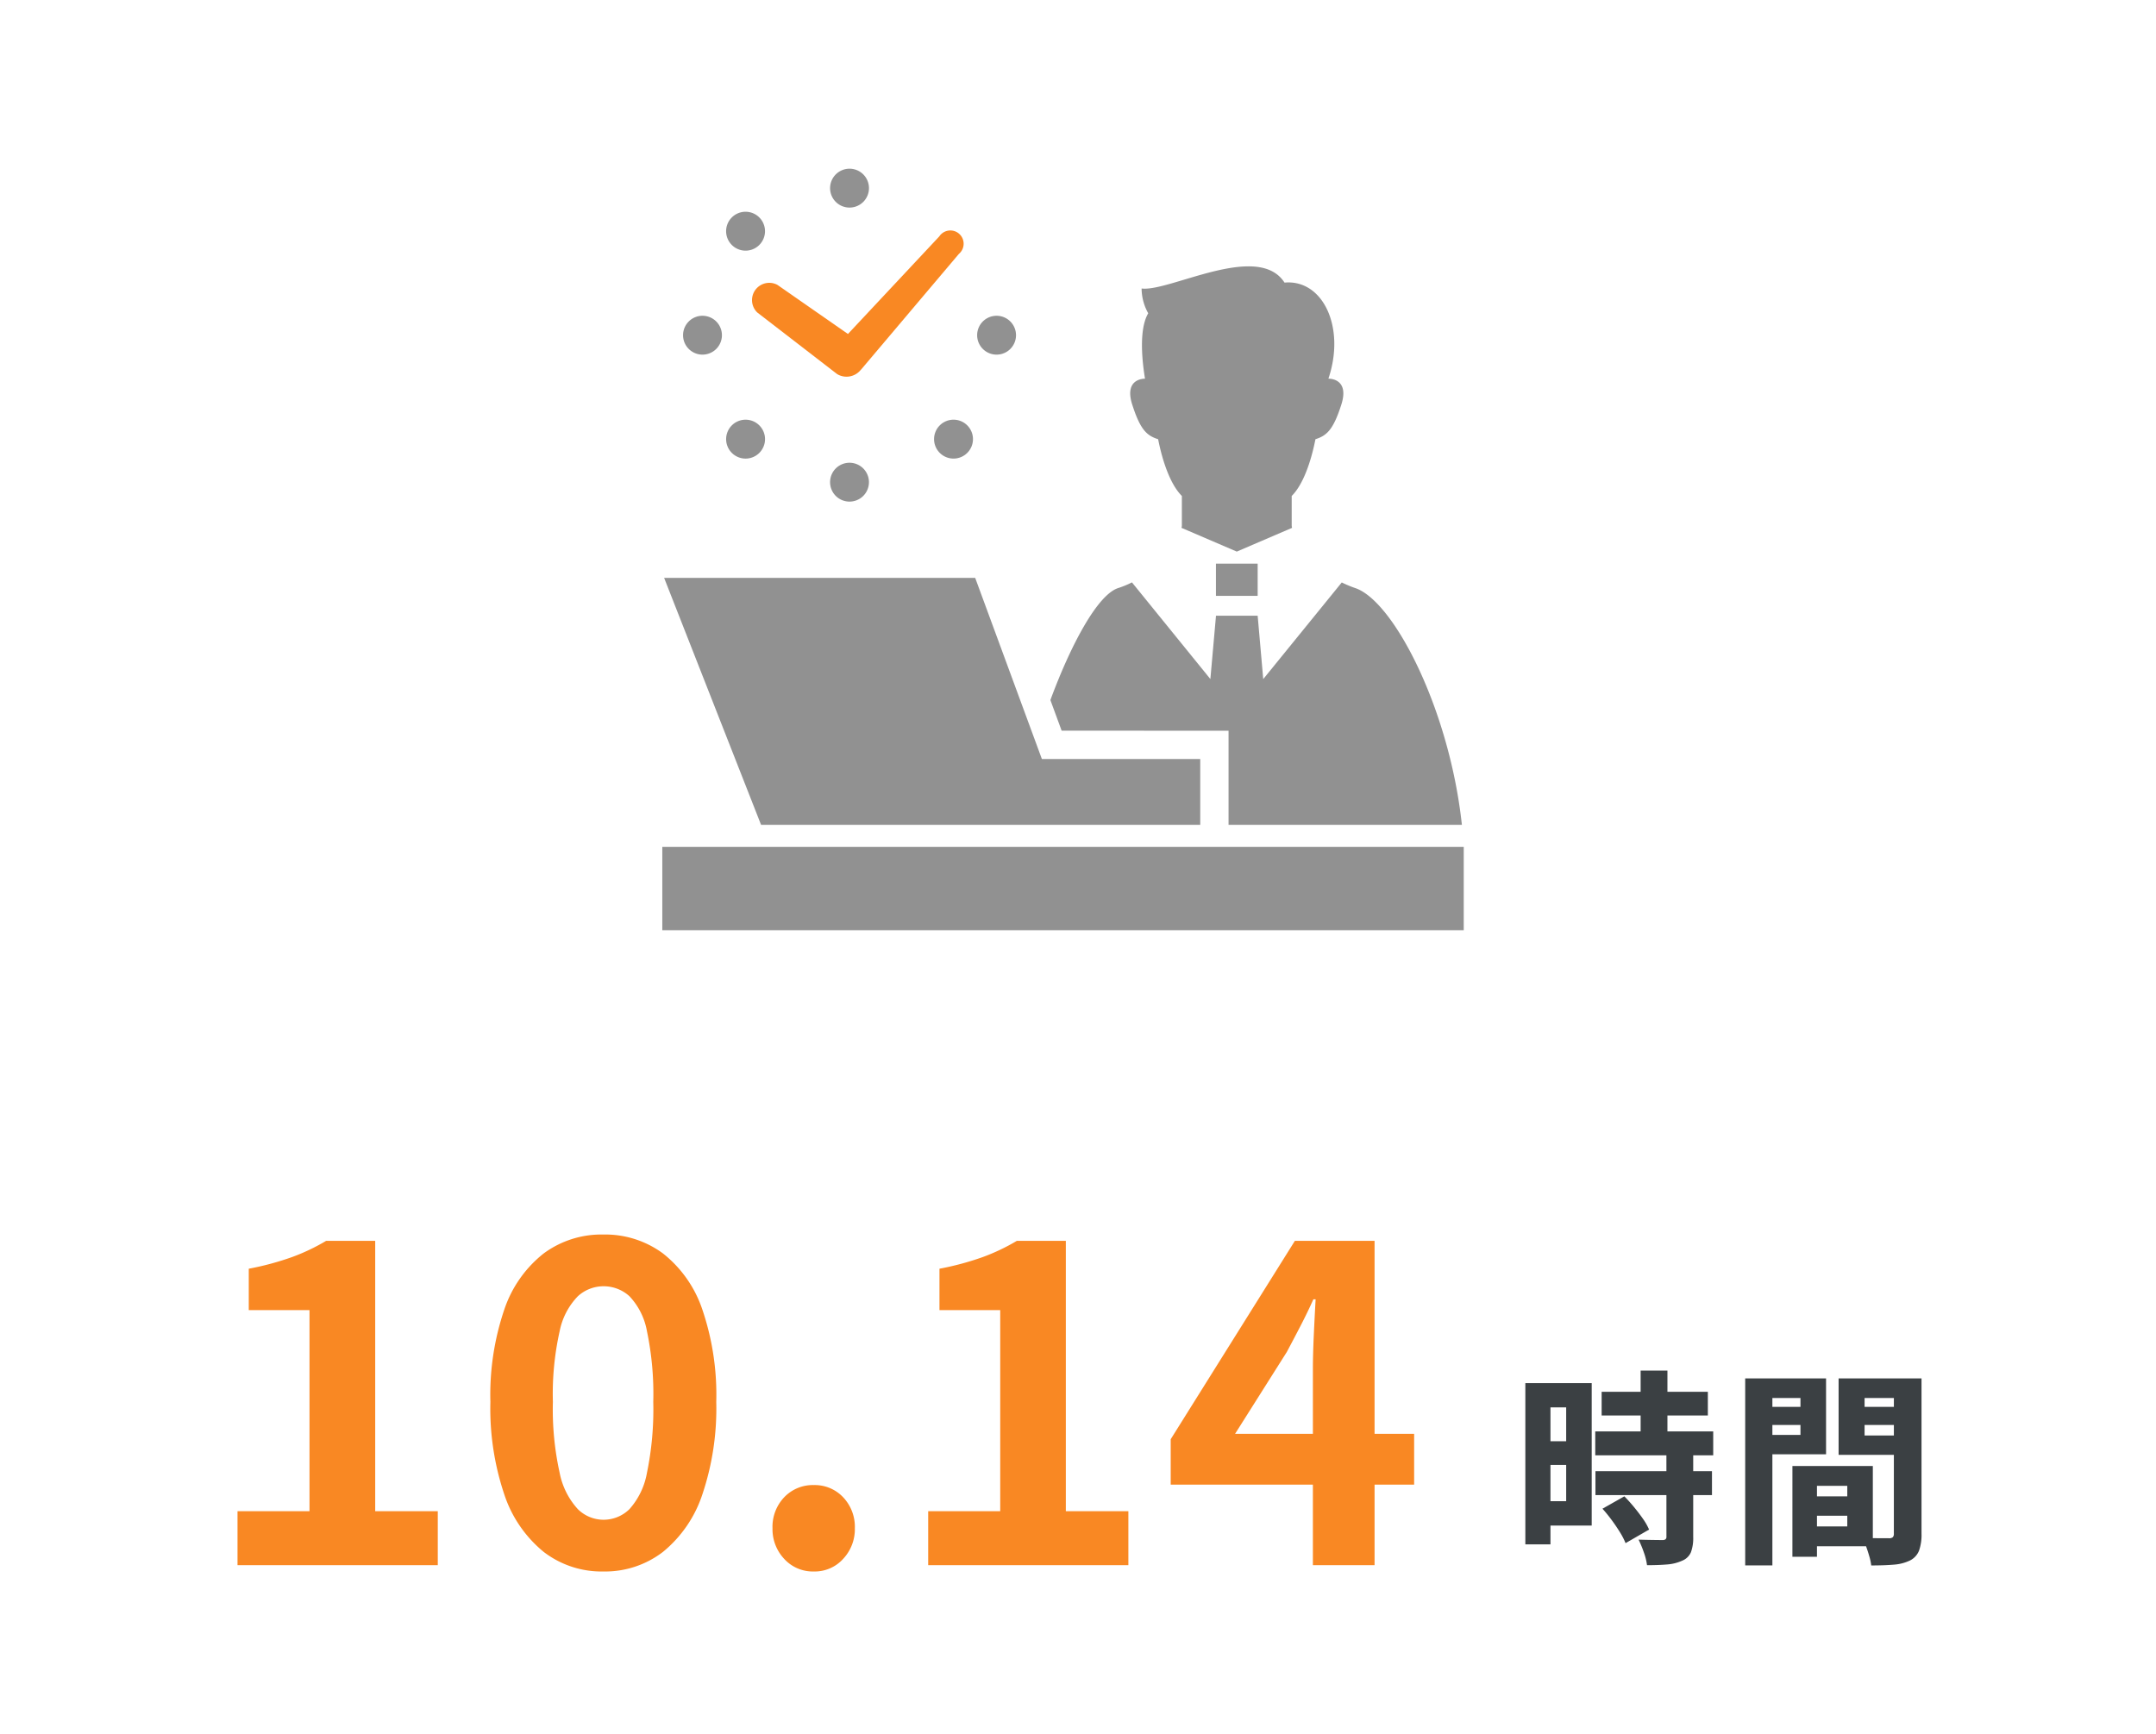
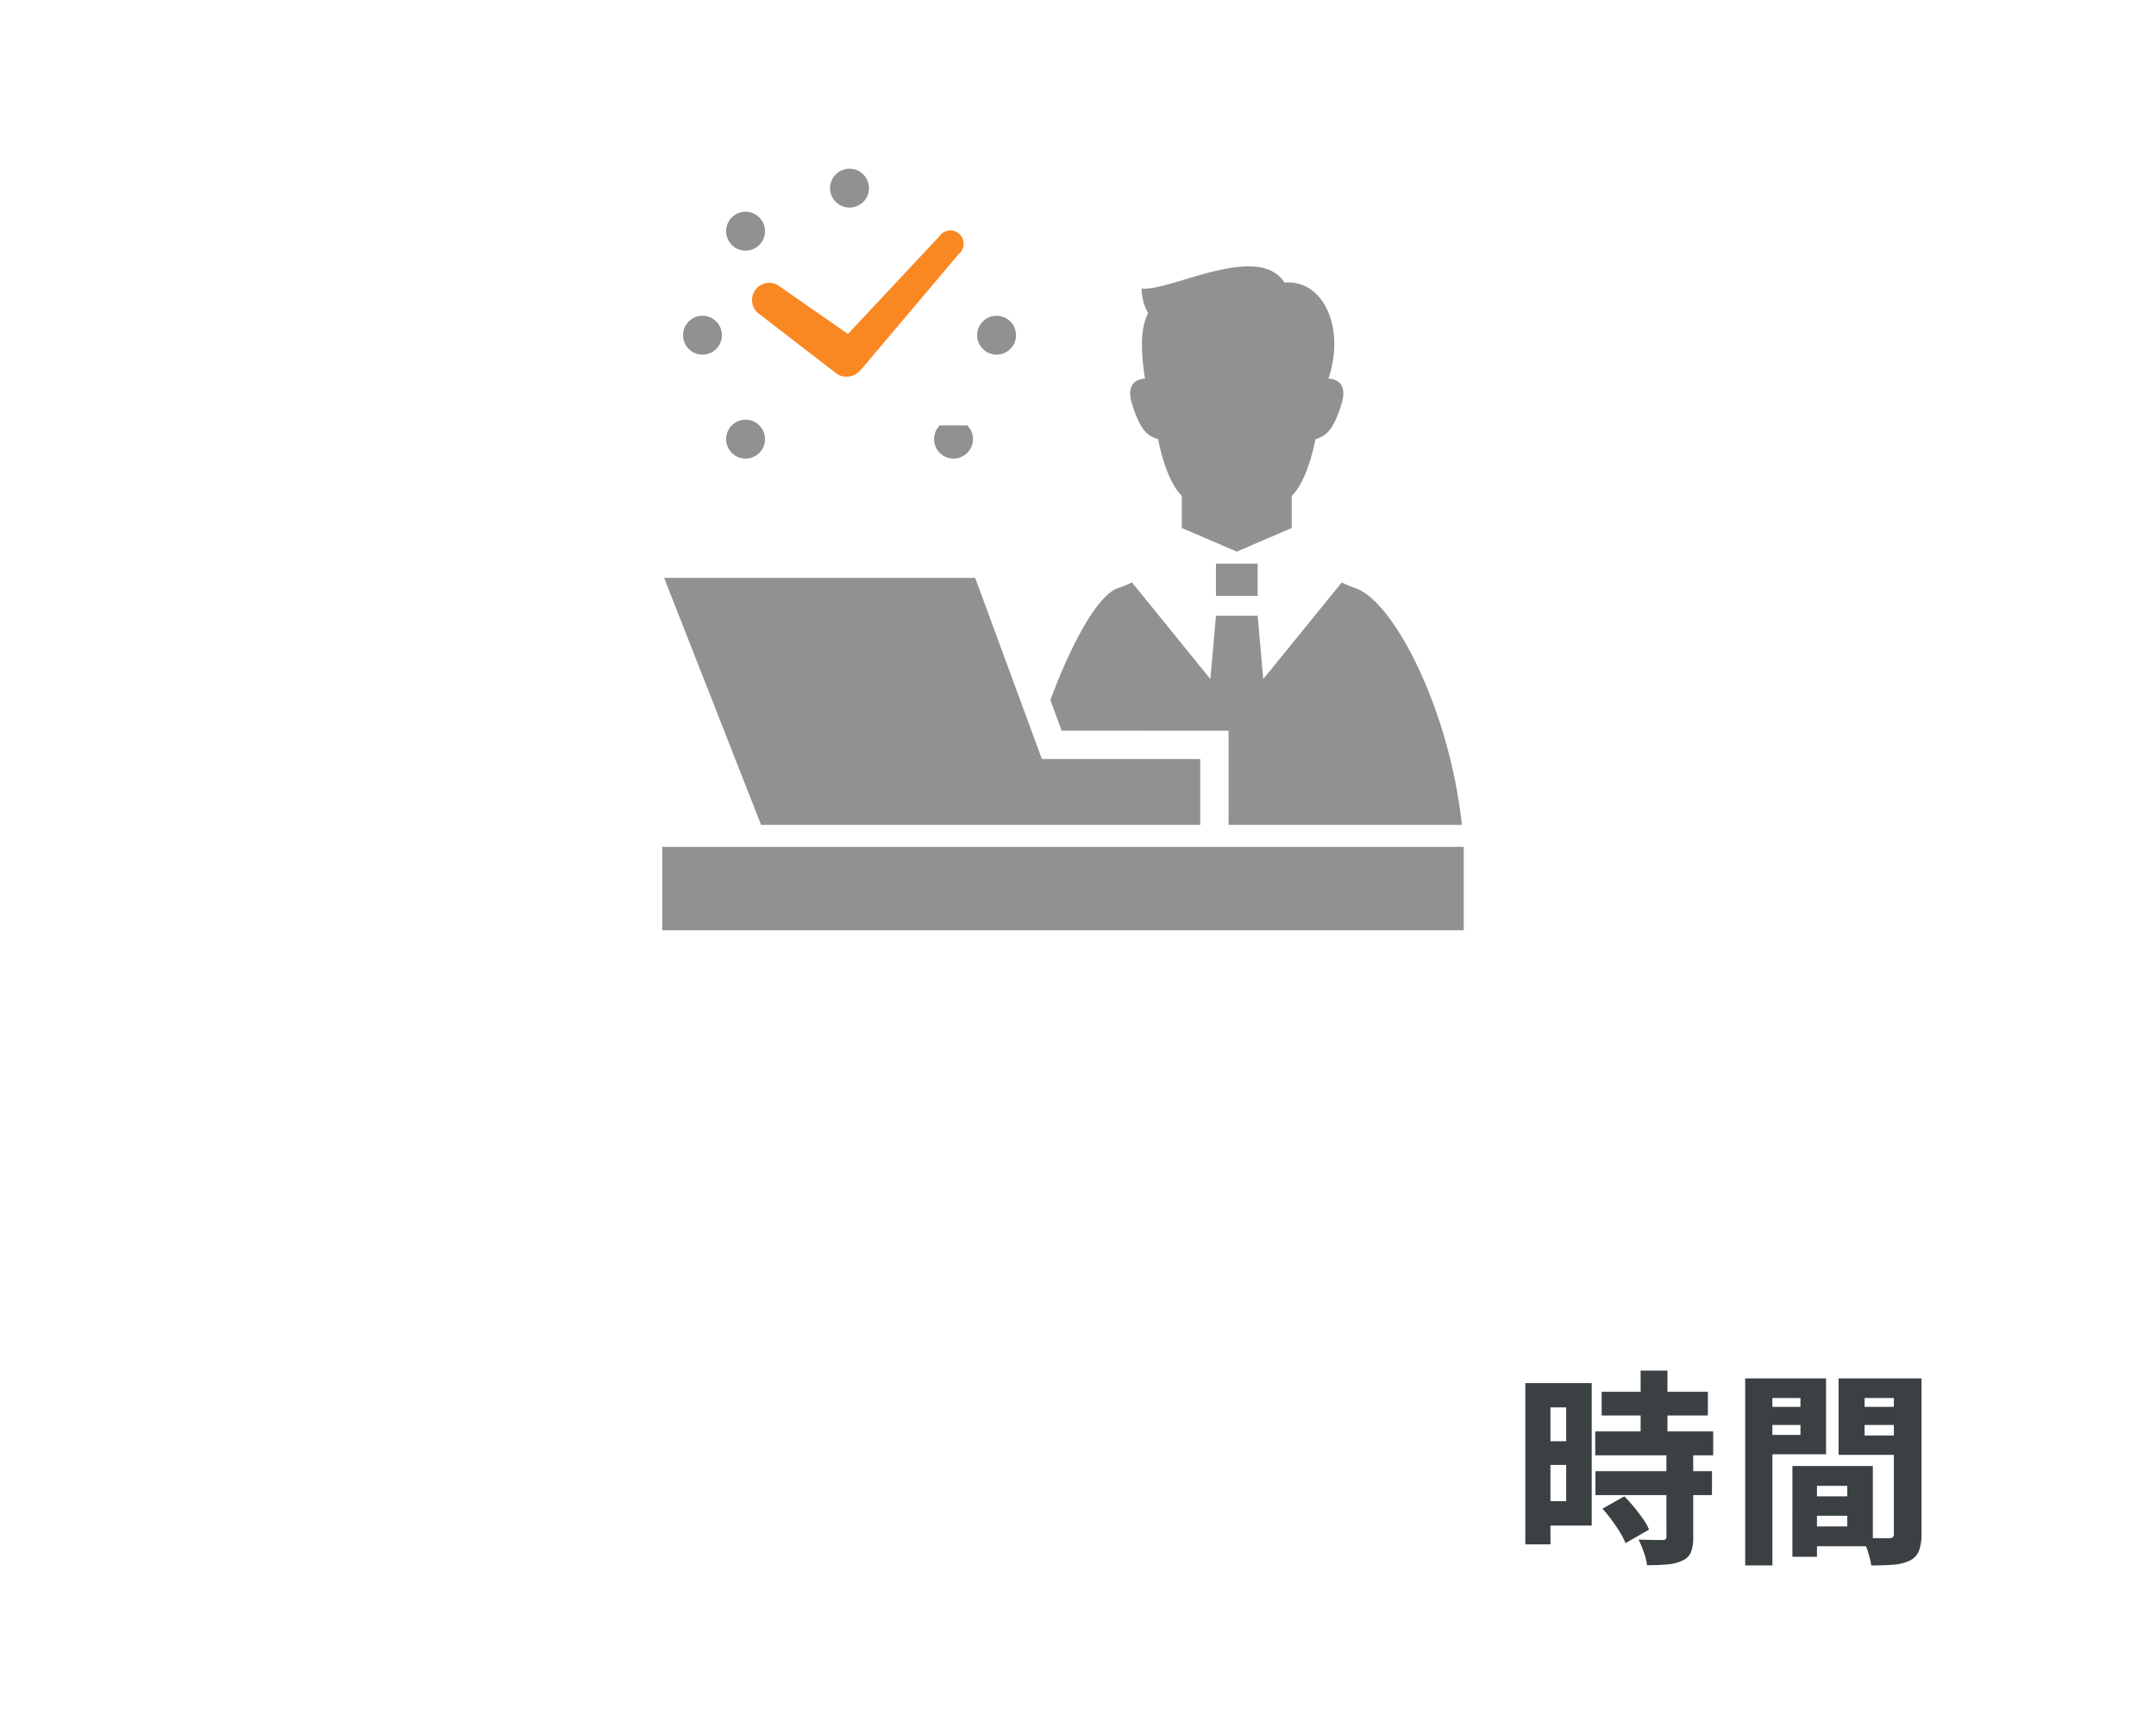
<svg xmlns="http://www.w3.org/2000/svg" width="230" height="185" viewBox="0 0 230 185">
  <defs>
    <clipPath id="clip-path">
      <rect id="長方形_26576" data-name="長方形 26576" width="230" height="185" transform="translate(4178 -886)" fill="#fff" />
    </clipPath>
  </defs>
  <g id="マスクグループ_30" data-name="マスクグループ 30" transform="translate(-4178 886)" clip-path="url(#clip-path)">
    <g id="グループ_98505" data-name="グループ 98505" transform="translate(-17.598 362)">
      <g id="グループ_98442" data-name="グループ 98442" transform="translate(3198 -1935)">
-         <path id="パス_57287" data-name="パス 57287" d="M3.936,0V-5.76h7.68V-27.216H5.136v-4.416A30.265,30.265,0,0,0,9.768-32.88a21.616,21.616,0,0,0,3.624-1.728h5.232V-5.76H25.3V0ZM42.96.672A10.126,10.126,0,0,1,36.6-1.416a13.277,13.277,0,0,1-4.2-6.12,28.726,28.726,0,0,1-1.488-9.888A28.268,28.268,0,0,1,32.4-27.288a12.808,12.808,0,0,1,4.2-5.976,10.367,10.367,0,0,1,6.36-2.016,10.367,10.367,0,0,1,6.36,2.016,12.808,12.808,0,0,1,4.2,5.976,28.267,28.267,0,0,1,1.488,9.864A28.726,28.726,0,0,1,53.52-7.536a13.277,13.277,0,0,1-4.2,6.12A10.126,10.126,0,0,1,42.96.672Zm0-5.52a3.941,3.941,0,0,0,2.784-1.128,7.857,7.857,0,0,0,1.872-3.888,33.424,33.424,0,0,0,.672-7.56,32.711,32.711,0,0,0-.672-7.536A7.289,7.289,0,0,0,45.744-28.7,4.086,4.086,0,0,0,42.96-29.76,4.055,4.055,0,0,0,40.248-28.7,7.421,7.421,0,0,0,38.3-24.96a30.606,30.606,0,0,0-.72,7.536,31.271,31.271,0,0,0,.72,7.56,7.994,7.994,0,0,0,1.944,3.888A3.914,3.914,0,0,0,42.96-4.848ZM65.424.672A4.135,4.135,0,0,1,62.256-.672a4.623,4.623,0,0,1-1.248-3.264,4.579,4.579,0,0,1,1.248-3.312,4.209,4.209,0,0,1,3.168-1.3,4.153,4.153,0,0,1,3.12,1.3,4.579,4.579,0,0,1,1.248,3.312A4.623,4.623,0,0,1,68.544-.672,4.081,4.081,0,0,1,65.424.672ZM77.616,0V-5.76H85.3V-27.216h-6.48v-4.416a30.265,30.265,0,0,0,4.632-1.248,21.616,21.616,0,0,0,3.624-1.728H92.3V-5.76h6.672V0Zm41.04,0V-20.88q0-1.584.1-3.744t.192-3.744h-.24q-.624,1.392-1.344,2.784t-1.488,2.832l-5.52,8.736h19.1v5.424H103.488V-13.44l13.248-21.168h8.5V0Z" transform="translate(1019 854)" fill="#f98823" />
        <path id="パス_57288" data-name="パス 57288" d="M9.46-16.5H20.79v2.53H9.46Zm-.682,4.224H21.362v2.552H8.778ZM8.8-8.03H21.23v2.552H8.8Zm4.818-10.736h2.86v8.14h-2.86Zm2.75,8.954h2.86V-.99A4.353,4.353,0,0,1,18.986.616a1.689,1.689,0,0,1-.924.9,4.74,4.74,0,0,1-1.628.407Q15.51,2,14.3,2A6.335,6.335,0,0,0,13.959.627,11.853,11.853,0,0,0,13.4-.726q.748.022,1.518.033t1.012.011a.57.57,0,0,0,.341-.077.361.361,0,0,0,.1-.3ZM9.548-4.026l2.332-1.32q.506.506,1.023,1.133t.957,1.254A6.22,6.22,0,0,1,14.52-1.8L12.012-.352a7.581,7.581,0,0,0-.594-1.155q-.4-.649-.88-1.3T9.548-4.026Zm-6.864-13.4H8.4v15.2H2.684v-2.6H5.676v-10.01H2.684Zm.154,6.2H7v2.53H2.838Zm-1.518-6.2H4V-.22H1.32ZM31.174-5.346H37v2.068h-5.83ZM31-8.58H38.39V-.022H31V-2.134h4.664V-6.468H31Zm-1.188,0h2.618V1.1H29.81Zm-3.586-6.314H31.57v1.936H26.224Zm10.23,0h5.368v1.936H36.454Zm4.18-3.036h2.948V-1.364A5.079,5.079,0,0,1,43.318.451,2,2,0,0,1,42.35,1.5a4.723,4.723,0,0,1-1.7.44q-1,.088-2.431.088a5.72,5.72,0,0,0-.2-.957q-.154-.539-.352-1.089a7.25,7.25,0,0,0-.4-.924q.55.044,1.122.055t1.045.011h.671a.6.6,0,0,0,.418-.11.556.556,0,0,0,.11-.4Zm-14.168,0H33.4v8.1h-6.93V-11.9h4.2V-15.84h-4.2Zm15.73,0v2.09H37.51v4H42.2v2.068H34.738V-17.93Zm-17.424,0h2.9V2.024h-2.9Z" transform="translate(1159 852)" fill="#3b4043" />
      </g>
      <g id="デスクワークアイコン4" transform="translate(4266.252 -1230)">
        <rect id="長方形_26519" data-name="長方形 26519" width="85.497" height="8.9" transform="translate(0 72.356)" fill="#919191" />
        <path id="パス_57103" data-name="パス 57103" d="M22.249,300.516h36.11v-7.028H41.466l-7.114-19.324H1.168l10.344,26.352Z" transform="translate(-0.973 -230.503)" fill="#919191" />
        <path id="パス_57104" data-name="パス 57104" d="M57.678,61.117l8.506,6.563a1.3,1.3,0,0,0,.118.068l.053.03a1.948,1.948,0,0,0,2.358-.522c.018-.022.038-.034.056-.056l10.424-12.33A1.416,1.416,0,1,0,77.1,53.006L67.357,63.415l-7.525-5.239a1.841,1.841,0,0,0-2.154,2.941Z" transform="translate(-47.552 -45.781)" fill="#f98823" />
-         <path id="パス_57105" data-name="パス 57105" d="M107.2,202.655a2.073,2.073,0,1,0,2.073-2.075A2.072,2.072,0,0,0,107.2,202.655Z" transform="translate(-89.302 -169.206)" fill="#919191" />
        <path id="パス_57106" data-name="パス 57106" d="M109.275,16.845A2.074,2.074,0,1,0,107.2,14.77,2.073,2.073,0,0,0,109.275,16.845Z" transform="translate(-89.301 -12.697)" fill="#919191" />
-         <path id="パス_57107" data-name="パス 57107" d="M174.226,173.674a2.075,2.075,0,1,0,2.935,0A2.075,2.075,0,0,0,174.226,173.674Z" transform="translate(-144.627 -146.287)" fill="#919191" />
+         <path id="パス_57107" data-name="パス 57107" d="M174.226,173.674a2.075,2.075,0,1,0,2.935,0Z" transform="translate(-144.627 -146.287)" fill="#919191" />
        <path id="パス_57108" data-name="パス 57108" d="M44.309,43.755a2.075,2.075,0,1,0-2.933,0A2.073,2.073,0,0,0,44.309,43.755Z" transform="translate(-33.961 -35.619)" fill="#919191" />
        <path id="パス_57109" data-name="パス 57109" d="M203.213,110.8a2.073,2.073,0,1,0-2.073-2.073A2.074,2.074,0,0,0,203.213,110.8Z" transform="translate(-167.553 -90.962)" fill="#919191" />
        <path id="パス_57110" data-name="パス 57110" d="M15.332,110.8a2.073,2.073,0,1,0-2.075-2.075A2.074,2.074,0,0,0,15.332,110.8Z" transform="translate(-11.043 -90.962)" fill="#919191" />
        <path id="パス_57111" data-name="パス 57111" d="M41.38,173.677a2.075,2.075,0,1,0,2.935,0A2.074,2.074,0,0,0,41.38,173.677Z" transform="translate(-33.964 -146.289)" fill="#919191" />
        <path id="パス_57112" data-name="パス 57112" d="M301.911,93.535c.517,2.612,1.388,4.919,2.532,6.054v3.152a.9.9,0,0,1-.041.25l5.9,2.534,5.9-2.534a.952.952,0,0,1-.041-.25V99.589c1.148-1.135,2.016-3.442,2.533-6.054,1.207-.384,1.9-1,2.76-3.69.915-2.864-1.379-2.769-1.379-2.769,1.855-5.476-.588-10.626-4.681-10.25-2.824-4.4-12.281,1.008-15.246.628a5.47,5.47,0,0,0,.706,2.644c-1.031,1.744-.633,5.218-.343,6.978-.167,0-2.244.018-1.362,2.769C300.013,92.534,300.7,93.151,301.911,93.535Z" transform="translate(-249.017 -64.672)" fill="#919191" />
        <rect id="長方形_26520" data-name="長方形 26520" width="4.45" height="3.437" transform="translate(59.062 42.139)" fill="#919191" />
        <path id="パス_57113" data-name="パス 57113" d="M266.94,292.85V302.9h24.893c-1.323-12.348-7.279-23.9-11.38-25.271a12.128,12.128,0,0,1-1.436-.6l-8.377,10.312-.594-6.761H265.6L265,287.334l-8.365-10.312a9.977,9.977,0,0,1-1.452.6c-2.18.681-5.024,5.932-7.249,11.955l1.2,3.269Z" transform="translate(-206.533 -232.884)" fill="#919191" />
      </g>
    </g>
  </g>
</svg>